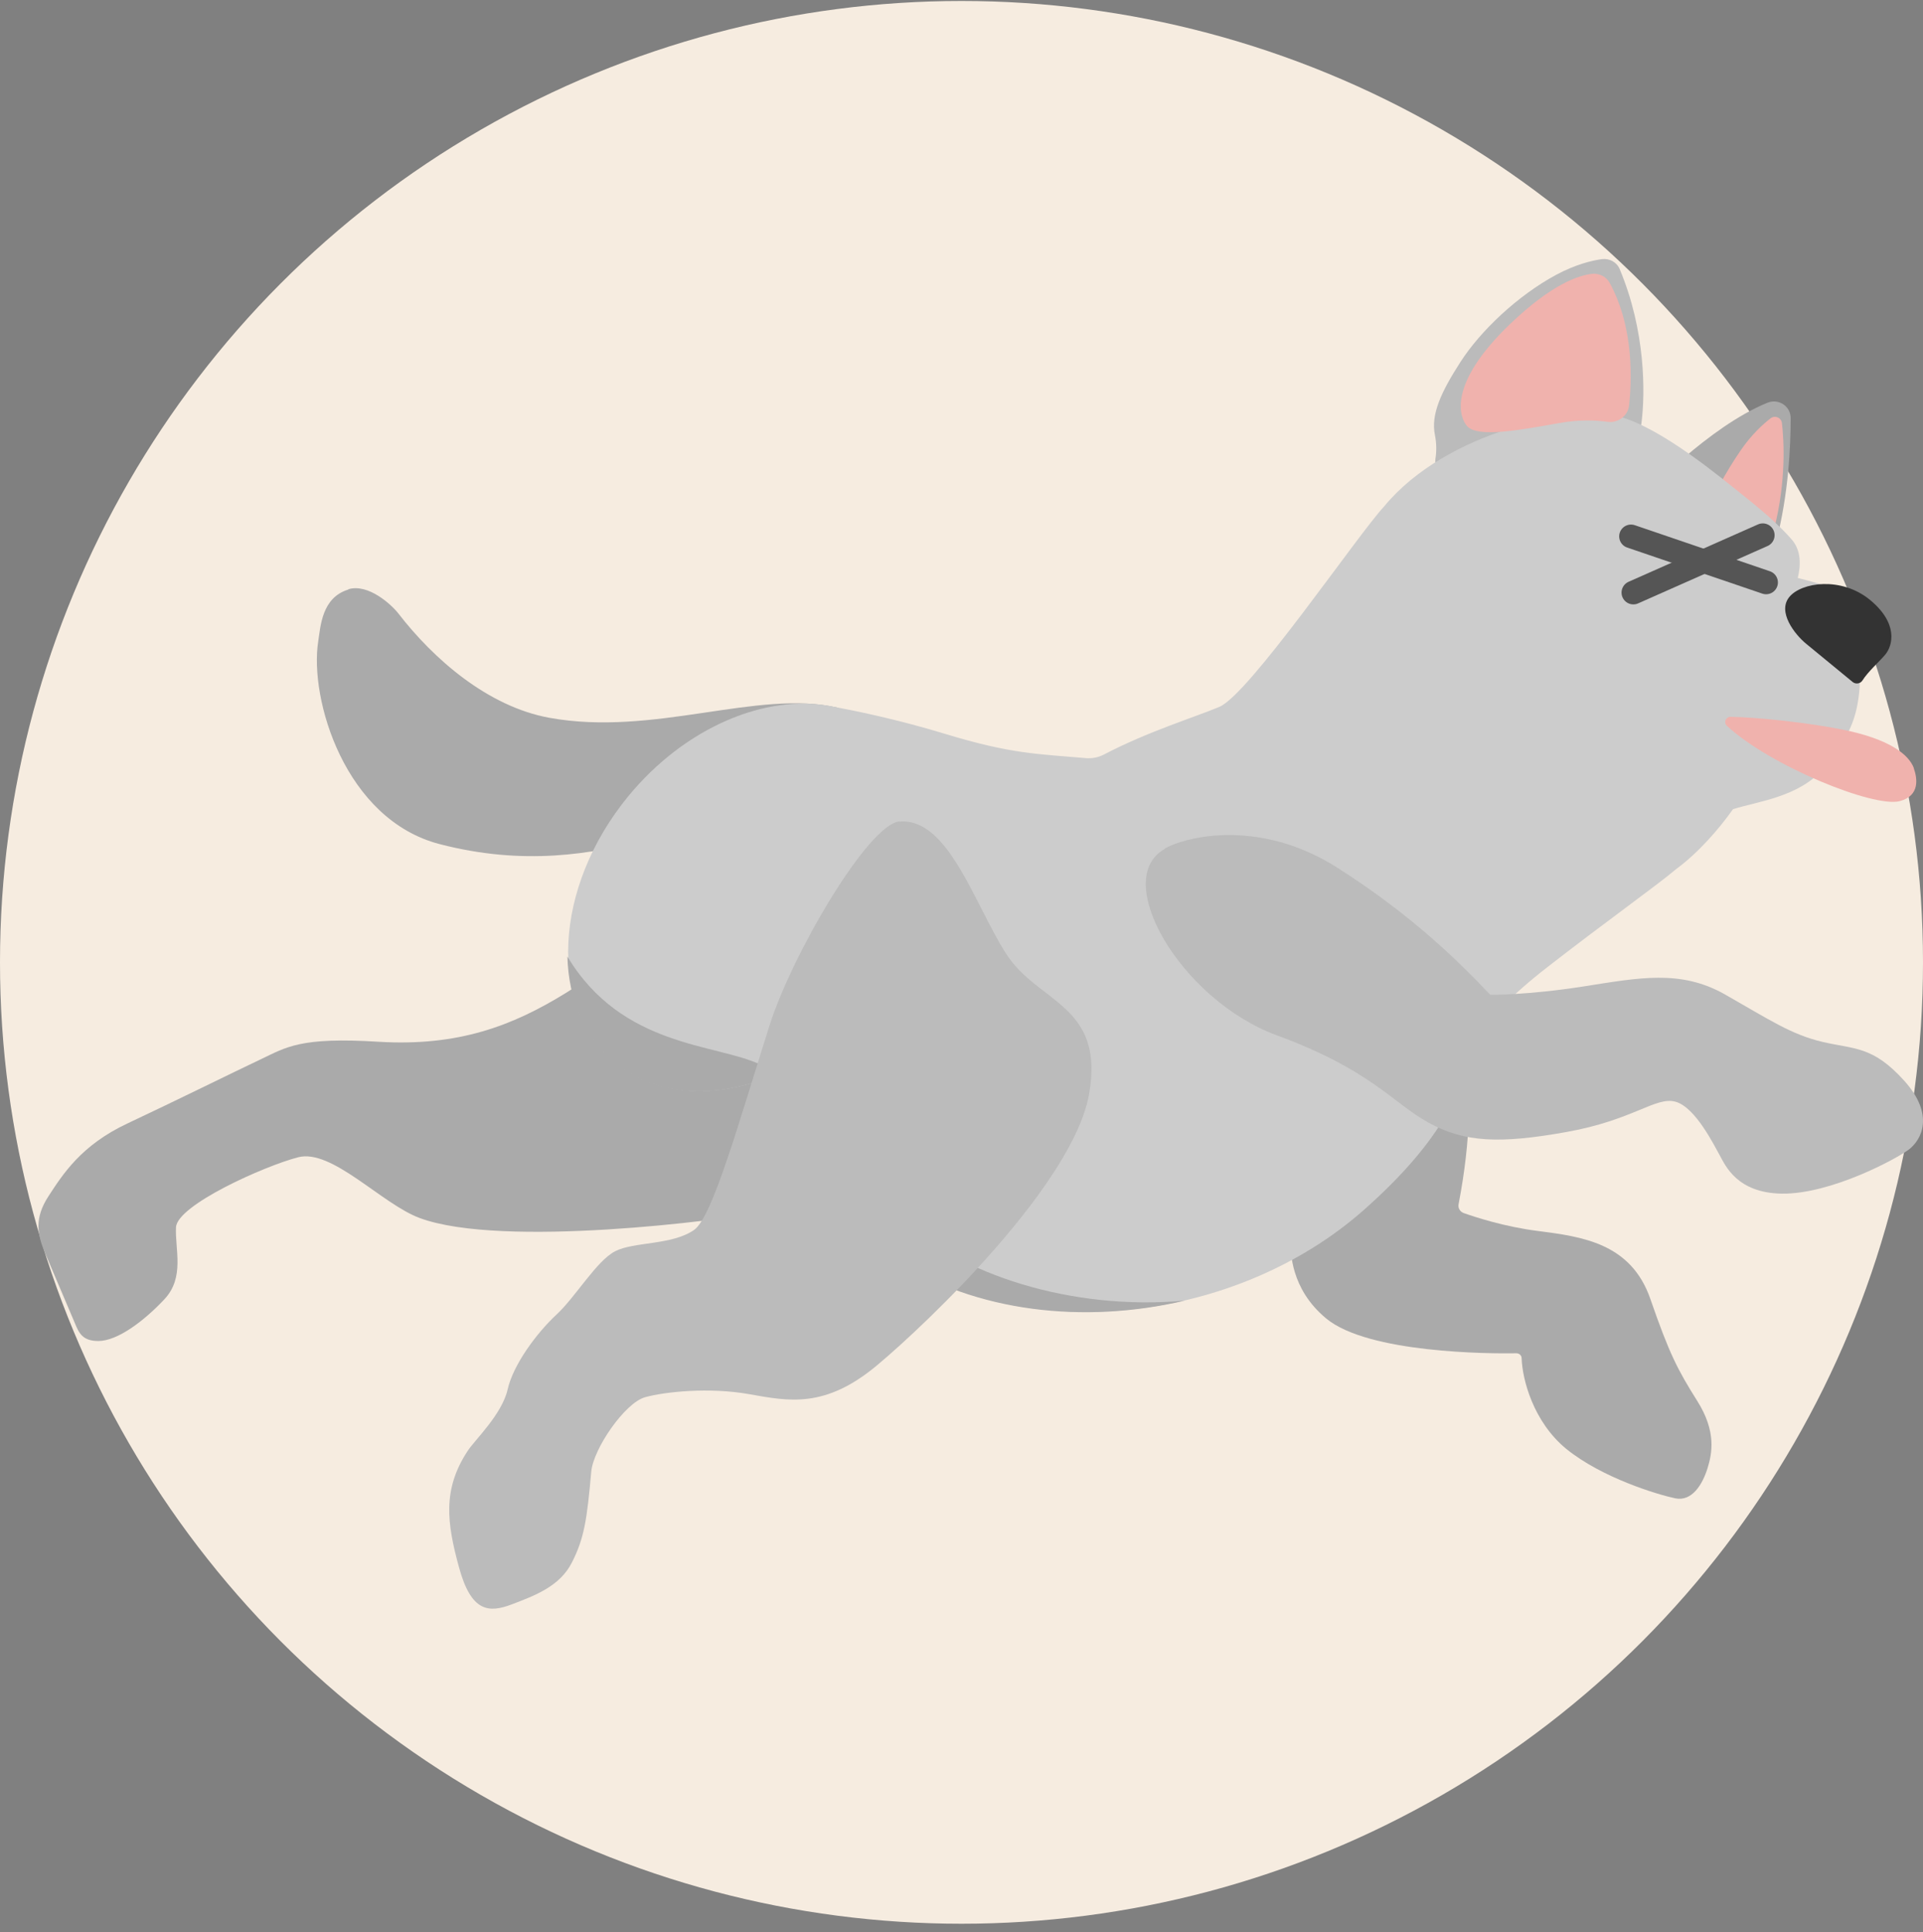
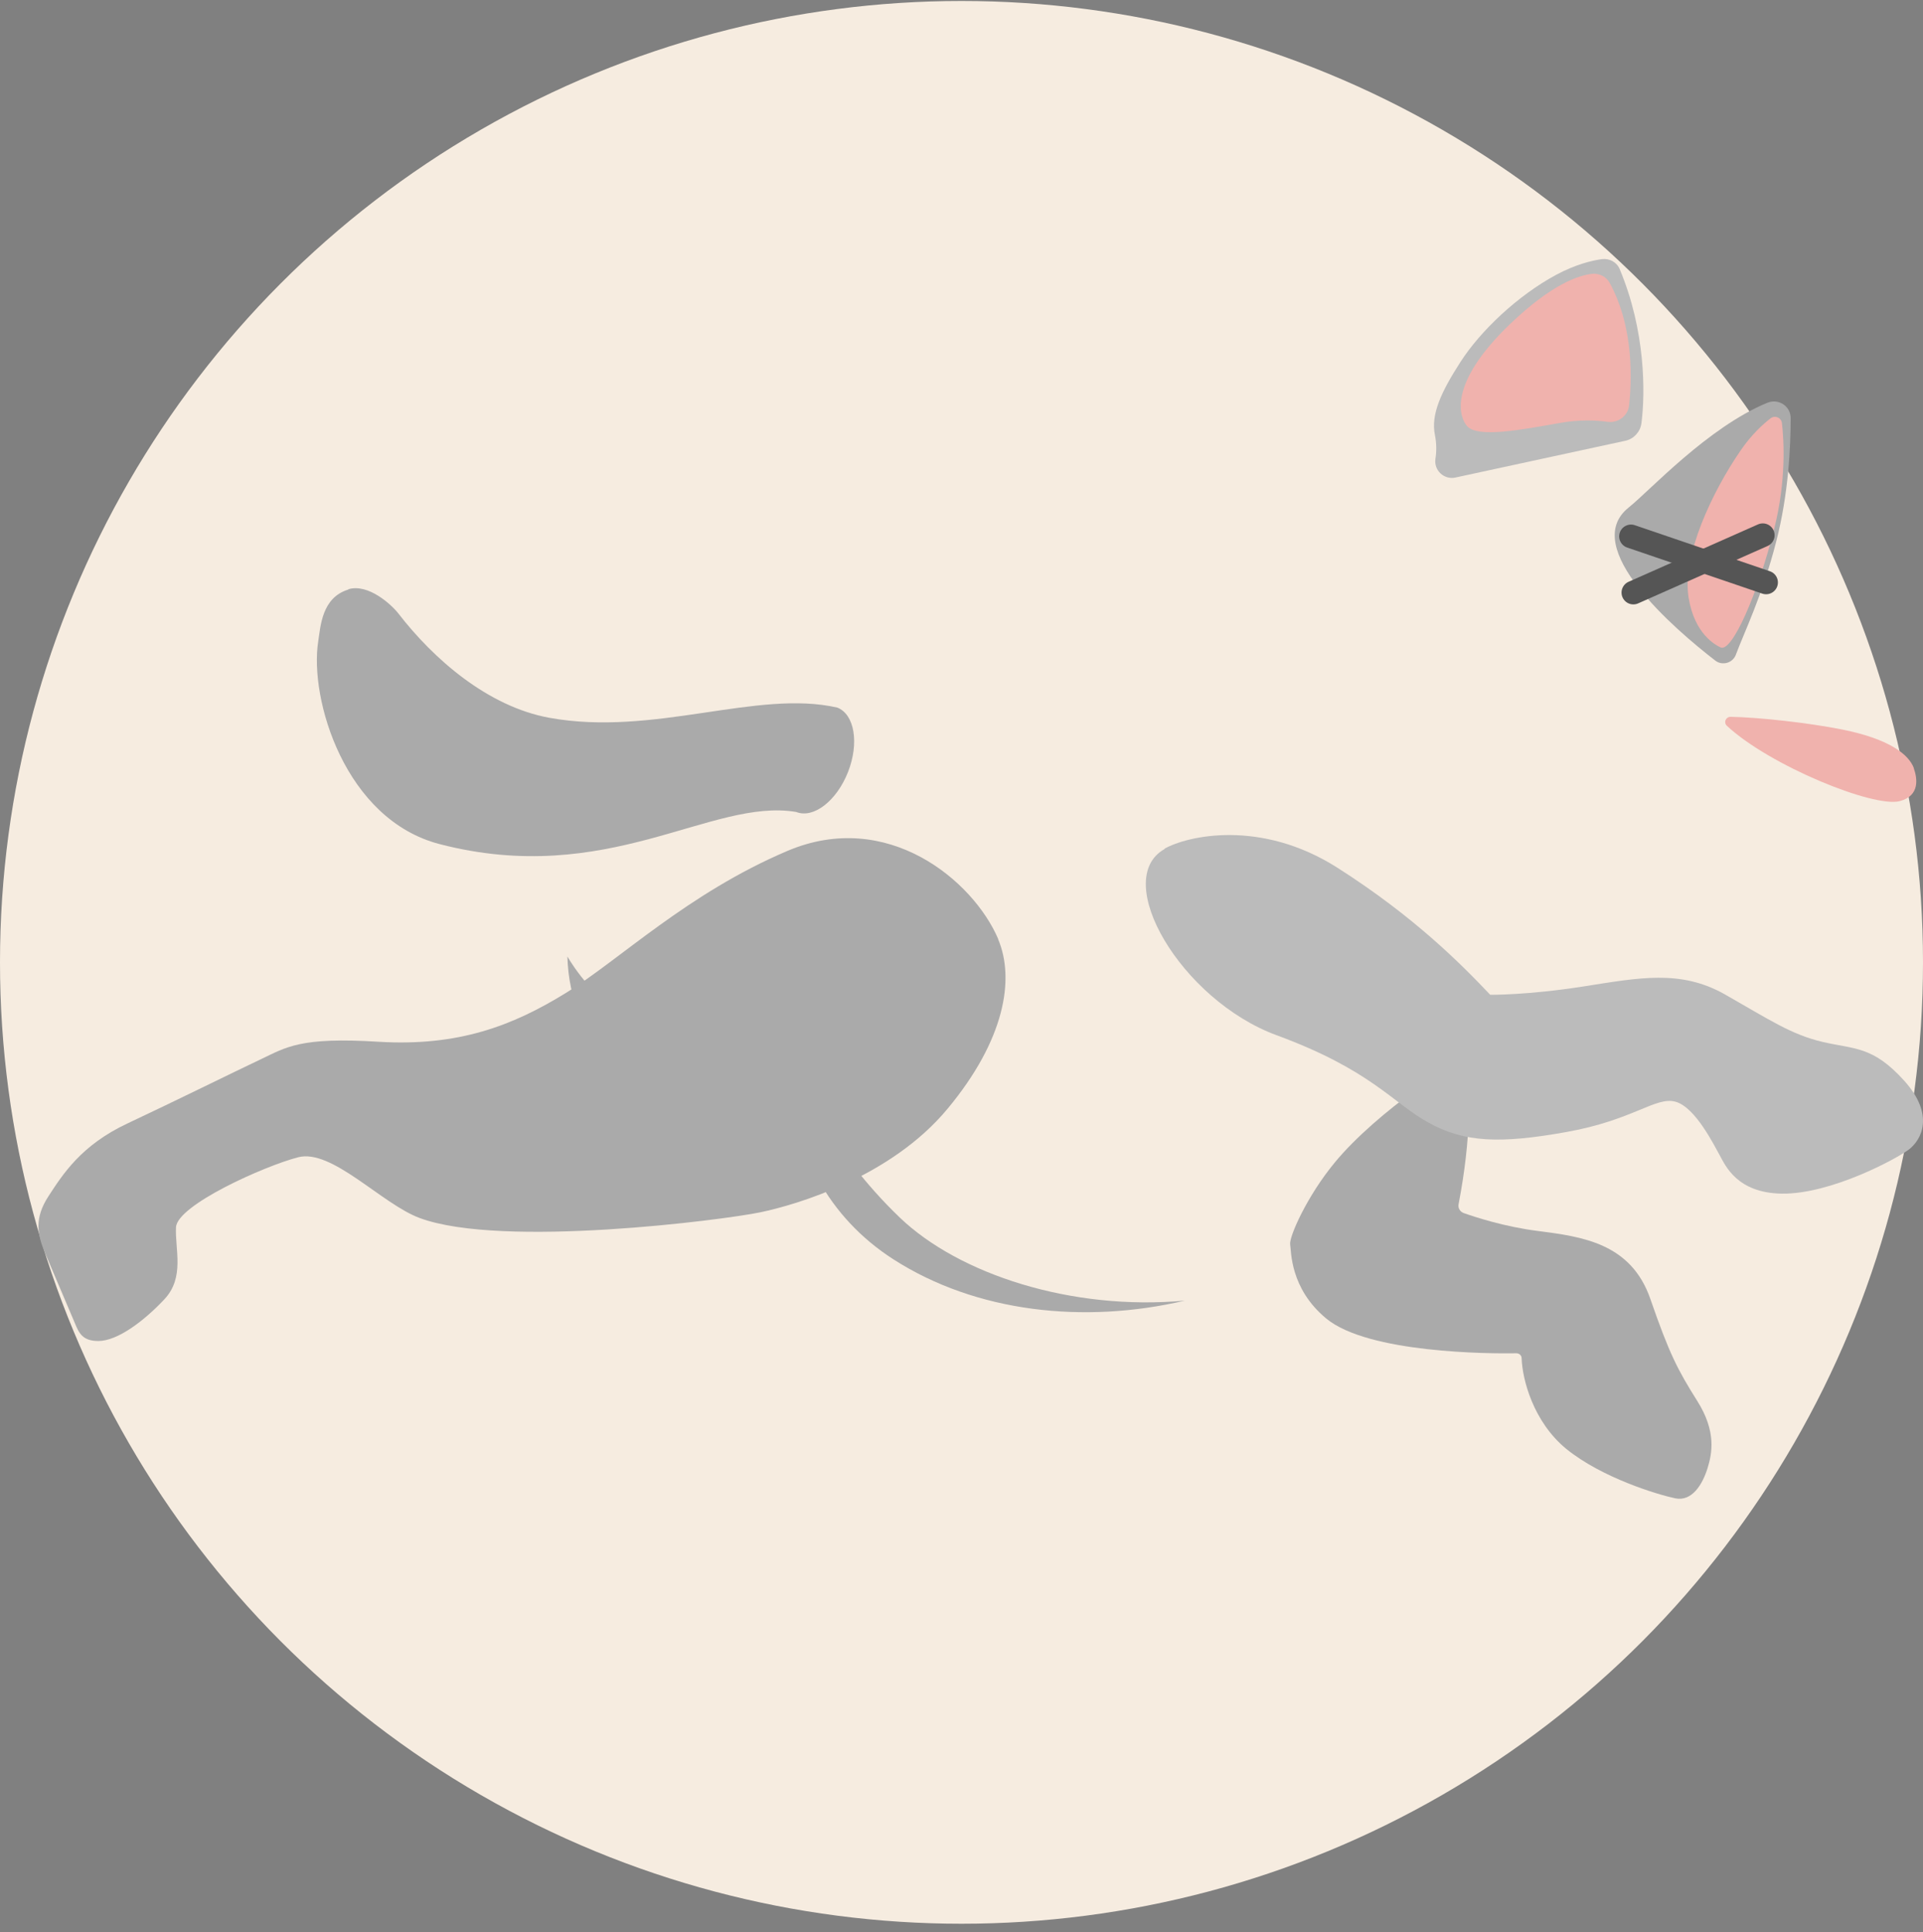
<svg xmlns="http://www.w3.org/2000/svg" width="200" height="201" viewBox="0 0 200 201" fill="none">
  <rect x="0" y="0" width="200" height="201" fill="#808080" stroke="none" />
  <g id="junkanki-4">
    <circle id="Ellipse 5" cx="100" cy="100.101" r="100" fill="#F6ECE0" />
    <g id="Group 12">
      <path id="Vector" d="M36.215 61.295C38.303 60.657 40.735 62.916 41.423 63.801C45.083 68.542 50.708 73.48 57.12 74.659C68.027 76.649 78.738 71.686 87.09 73.603C88.883 74.315 89.374 77.312 88.195 80.309C87.016 83.306 84.609 85.173 82.815 84.46C73.947 82.962 63.237 92.346 45.722 87.801C35.871 85.246 32.161 72.718 33.095 66.724C33.341 65.152 33.463 62.155 36.239 61.32L36.215 61.295Z" fill="#AAAAAA" />
      <path id="Vector_2" d="M170.711 44.075C171.128 40.881 171.153 34.42 168.451 27.984C168.156 27.272 167.394 26.854 166.608 26.953C165.527 27.1 163.857 27.518 161.867 28.574C157.814 30.76 153.981 34.42 151.918 37.614C149.854 40.807 148.798 43.141 149.24 45.254C149.412 46.138 149.412 46.973 149.29 47.735C149.118 48.914 150.174 49.921 151.353 49.676L169.065 45.843C169.924 45.647 170.588 44.934 170.711 44.05V44.075Z" fill="#BBBBBB" />
      <path id="Vector_3" d="M103.794 97.652C105.588 101.853 104.482 108.191 98.562 115.315C92.666 122.439 82.84 125.313 79.081 126.099C75.323 126.885 52.207 129.882 43.633 126.688C39.678 125.214 34.52 119.466 31.007 120.375C27.494 121.284 18.454 125.337 18.306 127.646C18.184 129.956 19.24 132.854 17.103 135.139C14.966 137.423 12.214 139.487 10.225 139.487C8.579 139.487 8.21 138.652 7.793 137.645L4.673 130.3C3.862 128.383 3.567 126.688 5.041 124.428C6.515 122.168 8.431 119.122 13.246 116.862C18.061 114.602 24.374 111.482 27.076 110.205C29.779 108.928 31.179 107.847 39.408 108.363C47.662 108.854 53.288 106.717 58.864 103.278C64.44 99.838 71.491 92.936 81.882 88.514C92.273 84.092 101.215 91.584 103.819 97.677L103.794 97.652Z" fill="#AAAAAA" />
      <path id="Vector_4" d="M169.409 52.771C171.546 51.076 177.613 44.443 183.828 41.888C184.983 41.422 186.236 42.257 186.236 43.485C186.236 46.31 186.039 51.322 184.713 56.407C183.288 61.958 181.372 65.84 180.537 68.1C180.217 68.96 179.136 69.279 178.399 68.714C174.199 65.471 164.225 56.922 169.384 52.795L169.409 52.771Z" fill="#AAAAAA" />
      <path id="Vector_5" d="M178.94 67.338C180.119 67.928 182.821 61.786 184.541 54.933C185.769 50.02 185.548 45.917 185.327 44.001C185.253 43.436 184.615 43.166 184.148 43.51C183.362 44.124 182.183 45.18 181.053 46.826C178.056 51.174 174.911 57.856 175.624 62.179C176.238 65.963 178.424 67.093 178.94 67.338Z" fill="#F0B2AD" />
      <path id="Vector_6" d="M152.434 110.623C152.925 113.202 153.048 118.262 151.697 125.264C151.623 125.657 151.844 126.025 152.213 126.172C153.466 126.615 156.463 127.597 159.926 128.039C164.52 128.629 169.63 129.292 171.644 135.114C173.609 140.789 174.469 142.459 176.508 145.702C178.547 148.92 178.056 151.205 177.589 152.728C177.073 154.374 175.992 156.216 174.223 155.848C172.455 155.479 166.608 153.735 162.874 150.689C159.46 147.864 158.33 143.491 158.256 141.28C158.256 140.985 158.01 140.764 157.715 140.764C154.939 140.813 142.313 140.764 137.94 137.153C134.133 134.009 134.305 130.103 134.182 129.44C134.059 128.678 135.901 124.453 138.825 120.915C143.173 115.634 152.237 109.591 152.434 110.623Z" fill="#AAAAAA" />
-       <path id="Vector_7" d="M86.476 73.48C88.809 73.897 93.256 74.806 98.193 76.305C105.268 78.466 107.97 78.417 112.957 78.859C113.596 78.909 114.235 78.786 114.8 78.491C119.393 76.084 124.306 74.585 126.812 73.529C129.932 72.227 141.207 55.62 143.959 52.673C150.469 44.763 163.98 42.134 168.426 43.338C172.872 44.541 179.087 49.774 181.225 51.469C183.362 53.164 185.081 54.662 186.383 56.161C187.341 57.291 187.292 58.839 186.973 60.116C188.348 60.46 189.896 60.877 190.952 61.369C192.991 62.302 193.483 70.433 193.409 71.49C193.163 74.806 192.23 76.796 189.724 79.842C187.218 82.888 182.821 83.355 180.242 84.165C178.719 86.327 176.557 88.759 174.322 90.405C172.258 92.149 166.731 96.08 160.933 100.6C157.249 103.449 154.669 106.152 152.729 108.706C152.434 113.669 149.314 119.245 141.846 125.853C128.679 137.497 107.209 140.076 92.985 130.963C89.546 128.752 86.967 125.902 85.198 122.709C83.356 119.663 81.906 116.69 80.826 113.841C80.457 112.858 79.376 112.318 78.344 112.612C73.087 114.234 67.83 113.644 64.023 110.524C56.948 104.702 57.562 92.297 65.349 82.814C71.294 75.592 79.72 72.129 86.5 73.48H86.476Z" fill="#CCCCCC" />
      <g id="Vector_8" style="mix-blend-mode:multiply">
        <path d="M79.106 110.696C84.609 113.276 85.96 119.343 93.6 126.664C99.741 132.535 111.434 136.367 123.226 135.286C112.761 137.743 101.51 136.515 92.912 130.987C89.473 128.777 86.893 125.927 85.124 122.733C83.282 119.687 81.833 116.715 80.752 113.865C80.383 112.883 79.302 112.342 78.271 112.637C73.014 114.258 67.757 113.669 63.949 110.549C60.756 107.92 59.134 103.941 59.011 99.495C64.686 108.952 74.414 108.535 79.057 110.721L79.106 110.696Z" fill="#AAAAAA" />
      </g>
      <path id="Vector_9" d="M169.433 42.159C169.826 38.498 169.654 33.512 167.419 29.434C167.075 28.795 166.362 28.427 165.65 28.476C164.176 28.623 161.4 29.557 157.101 33.659C150.297 40.169 151.918 43.584 152.581 44.321C153.711 45.573 158.158 44.714 162.186 44.001C164.225 43.633 165.969 43.706 167.198 43.878C168.303 44.026 169.335 43.24 169.433 42.134V42.159Z" fill="#F0B2AD" />
-       <path id="Vector_10" d="M93.526 85.443C90.283 85.787 82.422 99.175 80.04 106.643C76.797 116.887 74.095 126.615 72.179 127.941C69.869 129.538 65.914 129.145 63.974 130.152C62.033 131.159 59.871 134.893 57.857 136.76C55.843 138.627 53.386 141.919 52.796 144.523C52.207 147.127 49.357 149.804 48.645 150.91C45.992 154.939 46.483 158.427 47.736 163.021C49.013 167.713 50.856 167.786 53.239 166.877C55.621 165.968 58.225 165.01 59.478 162.529C60.756 160.024 61.05 158.083 61.493 153.072C61.714 150.689 64.981 145.923 67.094 145.333C69.132 144.768 73.751 144.277 77.902 145.014C82.054 145.751 85.812 146.537 91.241 141.993C96.67 137.448 111.655 123.053 113.277 113.767C114.898 104.481 107.97 104.383 104.654 99.224C101.338 94.065 98.611 84.952 93.501 85.468L93.526 85.443Z" fill="#BBBBBB" />
      <path id="Vector_11" d="M121.137 88.268C123.496 86.942 131.111 85.173 139.095 90.258C147.079 95.343 151.967 100.281 154.989 103.474C154.989 103.474 158.821 103.523 164.643 102.614C170.465 101.705 174.764 100.821 179.382 103.425C184 106.053 186.31 107.626 189.601 108.387C192.893 109.149 194.785 108.805 198.027 112.391C201.27 115.978 199.821 118.557 198.568 119.54C197.29 120.522 190.412 124.232 185.302 124.158C180.684 124.084 179.456 121.259 178.891 120.228C178.301 119.196 176.361 115.192 174.273 114.602C172.209 114.013 169.924 116.494 162.923 117.747C155.947 118.999 152.286 118.827 148.552 116.764C144.819 114.7 142.583 111.286 132.757 107.675C122.832 104.015 115.512 91.486 121.113 88.317L121.137 88.268Z" fill="#BBBBBB" />
-       <path id="Vector_12" d="M194.49 62.401C197.462 64.857 196.848 67.142 196.087 68.075C195.497 68.788 194.269 69.868 193.704 70.777C193.483 71.121 193.016 71.195 192.697 70.949L187.857 66.97C186.654 65.987 184.836 63.653 186.089 62.106C187.341 60.558 191.493 59.944 194.49 62.401Z" fill="#333333" />
      <path id="Vector_13" d="M199.035 79.891C199.403 80.923 199.722 82.765 197.585 83.33C194.858 84.043 184.025 79.621 179.603 75.494C179.235 75.15 179.48 74.561 179.996 74.561C182.87 74.61 188.078 75.175 191.616 75.887C196.504 76.87 198.519 78.466 199.059 79.916L199.035 79.891Z" fill="#F0B2AD" />
      <path id="Vector_14" d="M183.337 55.67L169.875 61.639" stroke="#555555" stroke-width="2.457" stroke-linecap="round" stroke-linejoin="round" />
      <path id="Vector_15" d="M169.63 55.792L183.681 60.583" stroke="#555555" stroke-width="2.457" stroke-linecap="round" stroke-linejoin="round" />
    </g>
  </g>
</svg>